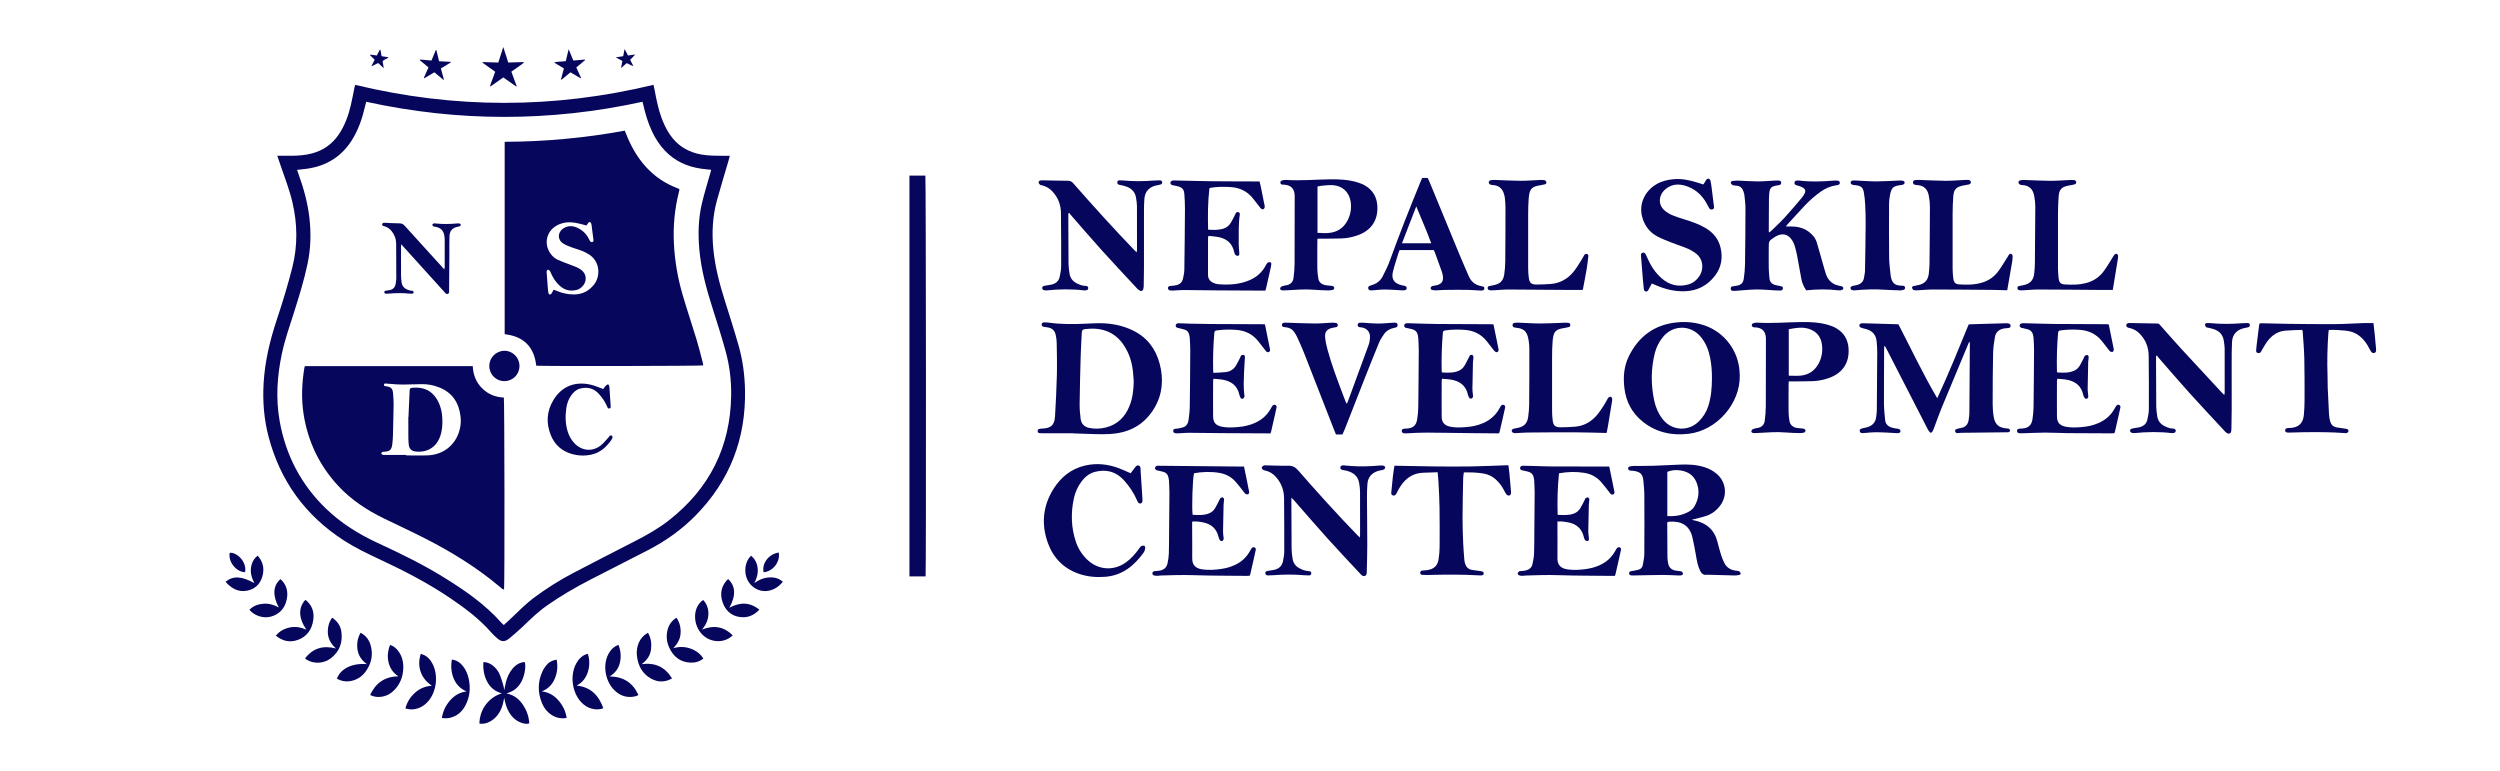
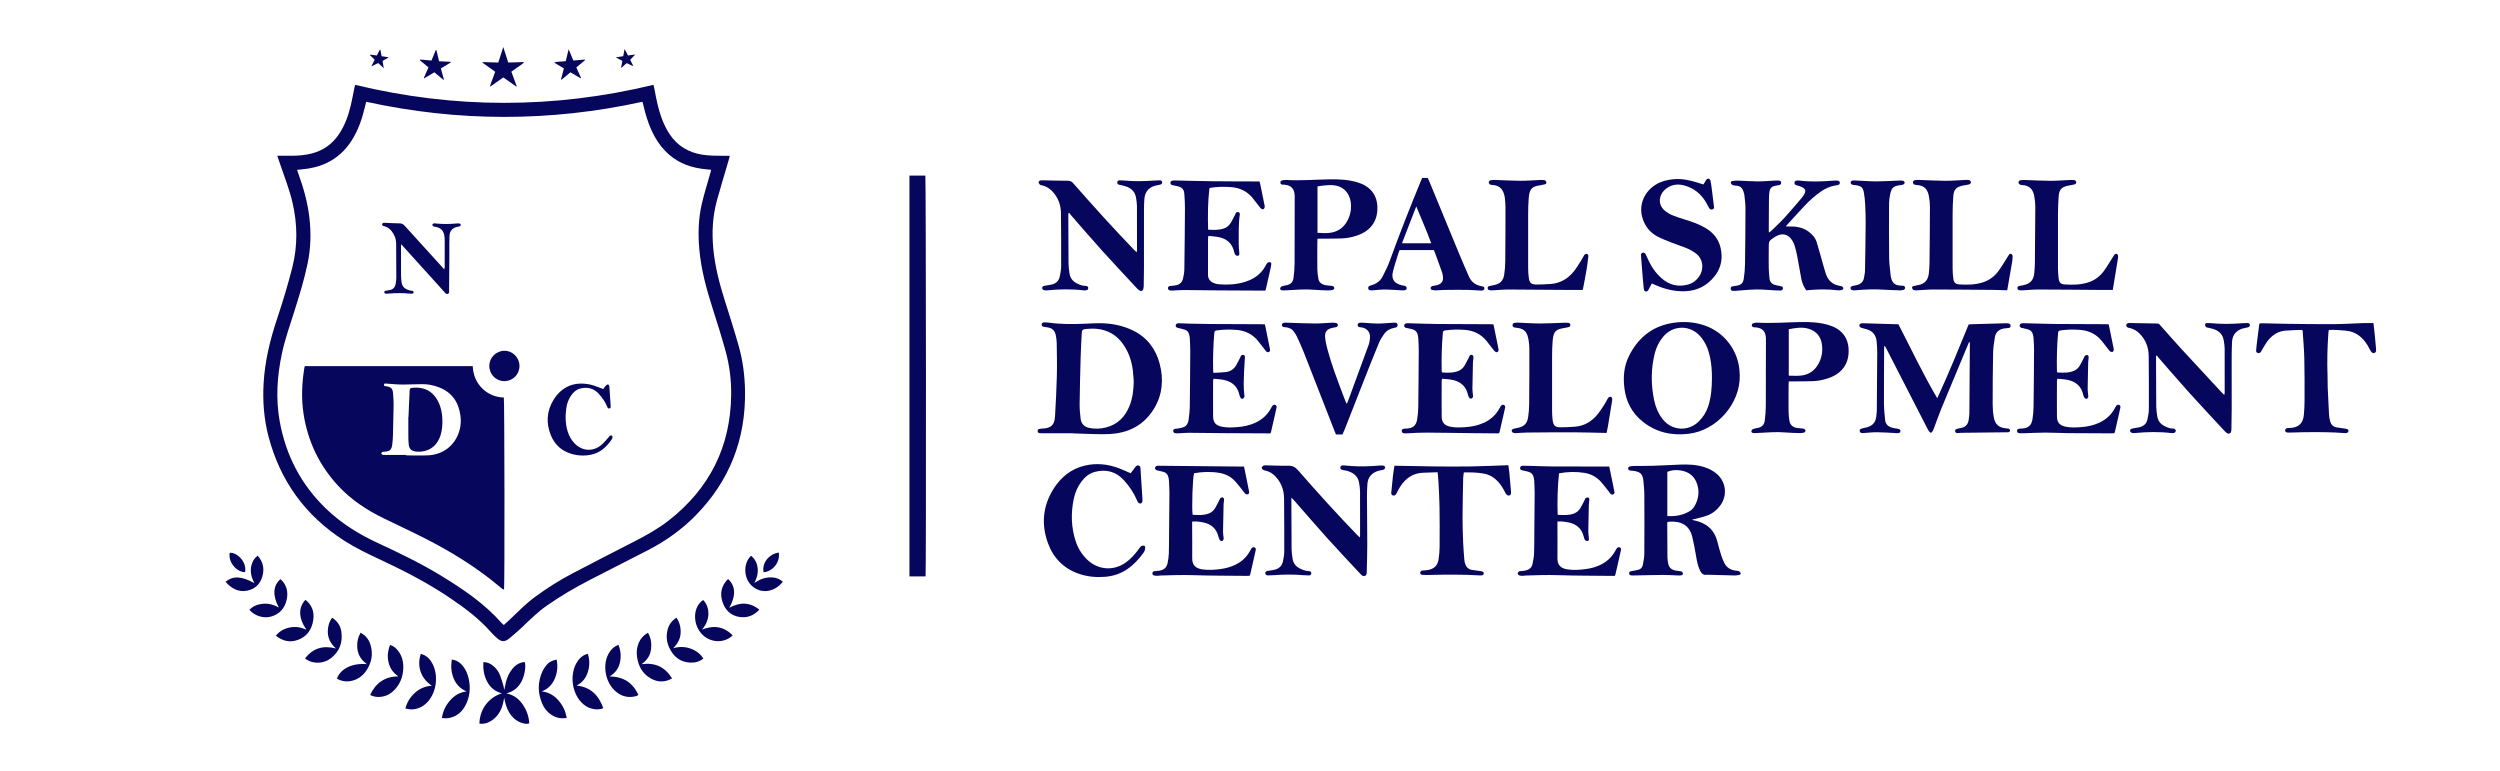
<svg xmlns="http://www.w3.org/2000/svg" id="Layer_1" data-name="Layer 1" viewBox="0 0 1722.48 531.12">
  <defs>
    <style>
      .cls-1 {
        fill: #06065d;
        stroke-width: 0px;
      }
    </style>
  </defs>
  <path class="cls-1" d="M191.04,107.32c3.39,0,6.41,0,9.42,0,4.87,0,9.69-.36,14.42-1.6,7.82-2.04,13.99-6.41,18.53-13.09,4.17-6.14,6.62-13.01,8.31-20.16.97-4.1,1.7-8.25,2.55-12.38.09-.46.26-.91.46-1.62,68.49,16.52,136.94,16.56,205.53-.03.31,1.47.6,2.68.83,3.9,1.19,6.36,2.45,12.7,4.68,18.79,1.48,4.04,3.29,7.91,5.71,11.49,5.34,7.92,12.85,12.38,22.2,13.92,4.95.82,9.95.75,14.94.81,1.31.01,2.63,0,4.21,0-.33,1.28-.54,2.22-.82,3.15-2.68,9.17-5.5,18.3-8.03,27.52-3.04,11.03-3.59,22.29-2.49,33.66,1.18,12.25,4.31,24.03,8,35.72,3.26,10.31,6.55,20.63,9.49,31.04,2.8,9.91,4.13,20.08,4.33,30.39.66,33.53-10.52,62.41-34.07,86.37-9.59,9.76-20.64,17.6-32.8,23.86-13.25,6.83-26.57,13.53-39.8,20.38-10.37,5.37-20.47,11.21-30.04,17.95-6.14,4.32-11.42,9.56-16.82,14.7-2.9,2.76-5.94,5.38-9.05,7.91-2.94,2.4-5.21,2.3-8.11-.19-1.49-1.28-2.94-2.64-4.23-4.12-8.23-9.41-18.14-16.79-28.42-23.74-15.25-10.3-31.56-18.71-48.21-26.47-8.48-3.96-16.91-7.99-24.79-13.08-26.6-17.17-43.95-41.06-51.96-71.67-3.14-11.99-4.09-24.21-3.38-36.59.87-15.28,4.44-29.98,9.27-44.43,3.89-11.66,7.46-23.43,10.49-35.36,3.81-15.04,3.6-30.05.07-45.09-2.01-8.58-5.24-16.76-8.06-25.07-.72-2.12-1.45-4.24-2.36-6.88ZM347.12,430.64c1.45-1.33,2.86-2.59,4.23-3.89,5.61-5.32,11.01-10.88,17.28-15.48,8.18-6.01,16.73-11.44,25.71-16.15,14.26-7.49,28.59-14.83,42.93-22.16,8.29-4.23,16.37-8.78,23.71-14.54,27.93-21.94,42.34-50.64,42.78-86.19.13-10.31-1.11-20.52-3.87-30.46-2.71-9.74-5.74-19.41-8.82-29.04-4.28-13.35-7.99-26.8-9.24-40.83-.94-10.58-.7-21.11,1.71-31.46,1.66-7.11,3.87-14.09,5.84-21.12.2-.72.38-1.44.6-2.32-2.48-.28-4.78-.47-7.06-.8-9.54-1.4-17.91-5.22-24.66-12.24-3.85-3.99-6.78-8.61-9.12-13.61-2.72-5.83-4.53-11.95-5.94-18.2-.15-.65-.36-1.29-.56-2.02-63.55,13.92-126.9,13.87-190.36,0-.31,1.29-.58,2.37-.83,3.44-1.93,8.26-4.65,16.22-9.26,23.41-4.32,6.73-9.98,11.97-17.25,15.38-5.34,2.51-11,3.82-16.87,4.3-1.09.09-2.17.24-3.37.38.38,1.14.65,2.01.96,2.86,3.56,9.81,6.32,19.81,7.52,30.21,1.22,10.57.93,21.07-1.25,31.48-2.36,11.3-5.78,22.31-9.26,33.3-3.01,9.51-6.36,18.92-8.44,28.71-3.3,15.49-4.34,31.04-1.52,46.71,4.23,23.49,14.77,43.67,32,60.25,10.4,10.01,22.5,17.51,35.55,23.55,15.07,6.98,30.01,14.2,44.19,22.88,15.04,9.2,29.56,19.09,41.34,32.45.36.41.82.74,1.36,1.22Z" />
  <path class="cls-1" d="M1356.75,235.74c-.14.24-.31.46-.41.71-6.23,14.91-12.49,29.81-18.65,44.76-1.9,4.61-3.51,9.34-5.28,14-.3.78-.64,1.57-1.11,2.26-.6.87-1.21.9-1.89.11-.54-.63-.97-1.38-1.35-2.12-9.48-18.44-18.94-36.9-28.41-55.34-.3-.58-.65-1.14-.98-1.71l-.4.13c-.04.6-.11,1.2-.12,1.8-.05,12.66-.16,25.32-.11,37.98.02,3.71.46,7.42.81,11.12.27,2.9,2.15,4.46,4.8,5.23.87.25,1.78.38,2.68.55.28.05.56.04.84.08,1.7.26,2.43.89,2.24,1.93-.17.94-1,1.29-2.58,1.2-4.49-.24-8.98-.58-13.47-.63-3.08-.03-6.17.35-9.25.55-.28.02-.56.09-.84.08-1.18-.03-1.88-.59-1.95-1.51-.08-1.1.66-1.46,1.53-1.69,1.22-.31,2.47-.57,3.68-.9,3.54-.99,5.66-3.27,6.14-6.96.2-1.53.43-3.07.45-4.61.13-13.36.23-26.72.29-40.08,0-2.46-.19-4.92-.41-7.37-.37-4.31-2.61-7.18-6.79-8.44-1.14-.35-2.32-.56-3.46-.92-.51-.16-1.07-.44-1.39-.84-.61-.76-.22-1.9.72-2.21.45-.15.96-.2,1.45-.19,7.8.21,15.6.45,23.4.68.35.01.7.04,1.08.06,8.78,16.91,16.85,34.16,26.75,50.93,3.95-8.57,7.6-16.96,11.15-25.39,3.53-8.42,6.97-16.88,10.5-25.46.45-.04.99-.11,1.54-.13,8.01-.24,16.02-.47,24.04-.68.69-.02,1.4.06,2.08.2.88.19,1.3.85,1.23,1.71-.08.9-.67,1.32-1.58,1.37-.98.06-1.96.14-2.93.3-3.41.58-5.72,2.52-6.3,5.93-.63,3.73-1.18,7.51-1.25,11.28-.24,11.67-.3,23.34-.3,35.02,0,3.01.25,6.05.78,9.01.9,4.98,3.6,7.2,8.67,7.61.42.03.85.04,1.26.13.75.17,1.35.62,1.24,1.44-.11.79-.76,1.14-1.55,1.14-.21,0-.42-.02-.63-.02-10.48.12-20.96.23-31.43.36-.84.01-1.68.16-2.52.21-.9.06-1.49-.39-1.68-1.26-.19-.86.33-1.34,1.07-1.56.94-.28,1.89-.56,2.86-.71,3.25-.49,4.93-2.48,5.4-5.6.24-1.59.46-3.21.48-4.82.14-15.82.23-31.64.33-47.47,0-.4-.03-.8-.05-1.2-.12-.02-.25-.04-.37-.06Z" />
  <path class="cls-1" d="M626.6,121.01h10.97c.44,1.6.59,273.19.15,276.12h-11.12V121.01Z" />
  <path class="cls-1" d="M739.55,298.52c-7.24,0-14.49,0-21.73,0-.56,0-1.13-.03-1.68-.11-.71-.09-1.15-.51-1.2-1.25-.06-.78.21-1.42,1.03-1.61.68-.16,1.38-.25,2.07-.27,6.02-.17,8.5-2.33,8.86-8.36.56-9.54,1.04-19.08,1.28-28.63.19-7.23-.01-14.47-.11-21.71-.02-1.68-.23-3.37-.52-5.02-.7-3.99-2.59-5.68-6.62-6.12-.69-.07-1.4-.16-2.07-.33-.88-.23-1.26-.89-1.13-1.76.12-.8.69-1.21,1.49-1.21,1.05,0,2.12-.02,3.16.13,8.53,1.21,17.09,1.15,25.66.75,2.95-.14,5.9-.3,8.85-.33,8.41-.08,16.53,1.43,24.09,5.2,9.51,4.75,15.37,12.61,18.03,22.74,2.8,10.67,1.99,21.15-3.79,30.74-5.88,9.75-14.59,15.54-25.98,17.19-6.66.97-13.32.58-19.99.38-3.23-.1-6.46-.22-9.69-.33,0-.04,0-.08,0-.12ZM781.14,262.93c-.21-2.66-.32-5.33-.66-7.97-.77-6.07-2.65-11.77-6.04-16.92-6.34-9.61-15.55-12.57-26.51-11.35-2.01.22-2.5.82-2.61,2.86-.28,5.33-.59,10.66-.74,16-.31,10.89-.59,21.77-.72,32.66-.04,3.5.25,7.02.71,10.49.44,3.31,2.54,5.42,5.86,6.12,3.85.81,7.7.66,11.49-.29,8.17-2.04,13.37-7.41,16.39-15.05,2.09-5.3,2.71-10.88,2.82-16.55Z" />
  <path class="cls-1" d="M1165.74,358.05c.25.11.54.26.86.36.27.08.55.09.83.15,8.25,1.72,13.75,6.4,15.87,14.74.76,2.99,1.55,5.99,2.48,8.93.61,1.93,1.37,3.84,2.28,5.66,1.61,3.2,4.36,4.86,7.88,5.28.76.09,1.58.1,2.26.41.48.21.97.81,1.09,1.32.18.74-.5,1.14-1.14,1.26-.96.18-1.94.35-2.91.33-5.91-.13-11.81-.31-17.72-.47-.49-.01-1-.11-1.47-.03-2.58.47-3.84-.99-4.83-3.07-1.52-3.23-2.1-6.68-2.7-10.14-.73-4.22-1.49-8.44-2.48-12.6-2.03-8.54-7.96-11.32-16.14-10.72-.34.02-.66.18-.99.27-.08.26-.19.45-.19.65.03,7.88.04,15.75.13,23.63.02,1.46.27,2.94.55,4.38.55,2.73,2.36,4.23,5.03,4.73.96.18,1.95.24,2.92.4.55.09,1.18.14,1.58.46.37.29.65.93.63,1.39-.02.36-.53.88-.91.98-.73.19-1.53.17-2.3.15-3.44-.11-6.89-.38-10.33-.37-6.47.03-12.93.22-19.4.34-.91.02-1.83.06-2.74-.03-.85-.08-1.46-.53-1.43-1.5.03-.97.66-1.28,1.51-1.43,1.65-.28,3.32-.53,4.93-.97,1.62-.44,2.69-1.6,2.98-3.25.45-2.55,1.04-5.13,1.05-7.7.1-13.72.09-27.43.01-41.15-.02-3.08-.41-6.17-.66-9.25-.41-5.03-2.68-6.27-7.24-6.82-.63-.08-1.27-.04-1.89-.14-.77-.12-1.32-.6-1.37-1.39-.06-.81.47-1.32,1.23-1.48.82-.17,1.66-.3,2.49-.31,4.5-.06,9.01,0,13.51-.14,6.25-.2,12.5-.57,18.76-.81,5.57-.21,11.11.03,16.49,1.74,3.19,1.01,6.11,2.51,8.65,4.71,6.34,5.48,7.42,14.75,2.48,21.53-2.51,3.45-5.76,6.02-9.8,7.36-3.18,1.06-6.49,1.75-9.86,2.63ZM1148.78,355.54c5.45.39,10.41-.52,15-3.11,1.61-.91,2.94-2.19,3.84-3.82,2.85-5.13,3.48-10.53,1.35-16.01-2.27-5.85-7.06-8.28-13.04-8.67-2.45-.16-4.86.21-7.16,1.17v30.44Z" />
  <path class="cls-1" d="M1198.67,259.01c.31,18.78-15.47,37.48-35.11,39.85-11.66,1.4-22.38-.88-31.72-8.34-7.42-5.93-11.49-13.7-12.64-23.04-.94-7.61-.35-15.11,3.07-22.04,6.83-13.85,17.84-21.91,33.43-23.35,6.4-.59,12.64.06,18.71,2.12,13.68,4.66,23.32,17.42,24.13,31.86.05.98.1,1.97.14,2.95ZM1179.51,260.69c.04-4.86-.32-9.68-1.29-14.45-1.06-5.16-2.93-9.94-6.33-14.06-7.07-8.57-19.28-8.46-26.17.06-2.65,3.28-4.52,6.95-5.55,11.01-2.72,10.74-2.74,21.53-.52,32.35.99,4.8,2.84,9.24,5.87,13.15,6.34,8.16,17.69,8.71,24.85,1.69,3.07-3.01,5.29-6.53,6.61-10.62,2.01-6.22,2.49-12.64,2.53-19.13Z" />
  <path class="cls-1" d="M1244.46,200.02c-1.7-2.46-2.81-5.04-3.34-7.82-1.02-5.38-1.9-10.79-2.94-16.16-.45-2.34-1.06-4.66-1.74-6.94-.36-1.2-.93-2.36-1.6-3.43-2.72-4.35-6.78-5.36-11.22-2.85-.31.17-.6.36-.9.55-4.02,2.6-4.06,2.67-4.07,7.41-.01,4.64-.08,9.28,0,13.92.04,2.38.29,4.76.51,7.14.22,2.37,1.6,3.85,3.85,4.49,1.28.36,2.61.56,3.91.84.87.19,1.69.46,1.52,1.61-.15,1.03-.9,1.39-1.82,1.4-1.19.01-2.39-.05-3.58-.11-4.35-.22-8.7-.68-13.05-.62-4.77.07-9.53.62-14.29.94-.69.05-1.41.08-2.08-.03-.8-.13-1.15-.74-1.18-1.53-.03-.82.34-1.36,1.15-1.51.9-.17,1.8-.3,2.7-.44,3.11-.46,4.64-1.63,5.13-4.71.52-3.32.83-6.7.88-10.06.19-12.93.29-25.87.31-38.8,0-2.94-.43-5.88-.73-8.81-.09-.9-.41-1.78-.69-2.64-.77-2.37-2.3-3.8-4.89-3.94-.84-.05-1.71-.11-2.49-.39-.5-.18-1.04-.72-1.21-1.21-.25-.73.17-1.49.95-1.61,1.37-.2,2.78-.31,4.17-.26,4.42.15,8.85.53,13.27.54,3.79.01,7.58-.37,11.37-.55,1.12-.05,2.25-.11,3.37-.02.8.07,1.48.45,1.49,1.46,0,.93-.51,1.45-1.34,1.64-.89.21-1.81.28-2.7.47-2.61.56-3.75,1.73-4.08,4.41-.2,1.6-.29,3.22-.31,4.83-.07,7.24-.09,14.48-.12,21.73,0,.33.06.66.12,1.25.62-.43,1.11-.67,1.47-1.03,3.16-3.1,6.43-6.11,9.42-9.36,3.94-4.3,7.69-8.78,11.47-13.23.86-1.01,1.64-2.12,2.24-3.3.83-1.62.4-3.05-1.16-4-.88-.54-1.92-.85-2.9-1.22-.52-.2-1.09-.27-1.62-.44-.91-.28-1.46-.86-1.33-1.87.13-1.06.96-1.31,1.83-1.39.49-.05.99-.03,1.47.03,7.79.98,15.58.68,23.37.07.98-.08,1.97-.14,2.94-.03.85.1,1.68.47,1.65,1.57-.02.95-.71,1.31-1.5,1.51-.41.1-.83.12-1.25.18-3.75.59-7.14,2.05-10.24,4.22-4.17,2.92-7.94,6.29-11.42,9.98-4.05,4.3-7.99,8.7-11.97,13.06-.22.24-.39.53-.77,1.05.94,0,1.61,0,2.27,0,4.8-.08,9.39.64,13.38,3.61,2.55,1.9,4.61,4.2,5.55,7.25,1.49,4.83,2.79,9.71,4.19,14.57.72,2.5,1.37,5.02,2.2,7.48,1,2.97,2.88,5.33,5.66,6.82,1.09.58,2.37.82,3.57,1.18.6.18,1.29.14,1.83.42.42.22.93.77.94,1.18,0,.42-.47,1.09-.88,1.23-.77.27-1.66.4-2.47.3-7.36-.89-14.72-.81-22.26-.01Z" />
  <path class="cls-1" d="M1485.5,245.33c0,1.74,0,3.49,0,5.23.03,9.85.03,19.69.14,29.54.02,2.24.36,4.48.69,6.7.46,3.06,2.13,5.29,4.9,6.71,1.89.97,3.82,1.78,6,1.79.34,0,.78,0,1.01.19.39.33.92.82.9,1.22-.03.52-.44,1.25-.88,1.44-.67.29-1.52.32-2.26.23-8.42-1-16.84-.81-25.26,0-.74.07-1.59.02-2.25-.28-.46-.21-.89-.92-.93-1.44-.03-.39.51-1.04.93-1.2.91-.33,1.91-.43,2.87-.61.97-.18,1.95-.28,2.9-.53,2.73-.73,4.66-2.4,5.26-5.2.52-2.39,1.03-4.84,1.04-7.27.06-12.24,0-24.47-.12-36.71-.06-5.85-2.07-11-6.2-15.24-1.86-1.91-4.09-3.18-6.68-3.84-.27-.07-.56-.09-.83-.17-.92-.26-1.77-.62-1.74-1.79.03-.95.78-1.56,2.14-1.54,6.47.1,12.94.25,19.4.35,1.01.02,1.46.72,2.01,1.34,4.77,5.36,9.47,10.78,14.32,16.06,9.27,10.1,18.63,20.13,27.96,30.18.47.51.99.97,1.7,1.66.13-.72.27-1.15.28-1.59.01-10.13.04-20.25-.02-30.38-.01-1.88-.35-3.77-.64-5.64-.55-3.58-2.66-6-5.91-7.39-1.4-.6-2.95-.87-4.43-1.27-.6-.17-1.34-.14-1.79-.49-.41-.32-.68-1.02-.73-1.57-.06-.71.47-1.19,1.19-1.21,1.05-.03,2.11-.01,3.16.09,6.95.65,13.9.55,20.85.03,1.33-.1,2.67-.16,4-.16.83,0,1.54.31,1.66,1.27.12.94-.45,1.44-1.26,1.68-.53.16-1.09.27-1.64.36-5.33.85-9.09,3.92-9.39,9.69-.26,4.98-.23,9.97-.24,14.96-.02,10.61.04,21.23.02,31.84,0,4.08-.11,8.16-.18,12.23-.01.84.02,1.71-.16,2.52-.35,1.63-1.63,2.14-3.01,1.24-.58-.38-1.09-.89-1.56-1.41-8.03-8.66-16.14-17.26-24.05-26.03-7.35-8.15-14.48-16.48-21.7-24.75-.32-.36-.55-.79-.82-1.19-.22.11-.44.23-.66.34Z" />
  <path class="cls-1" d="M736.07,147c0,1.75,0,3.5,0,5.25.03,9.85.03,19.69.14,29.54.02,2.24.36,4.48.7,6.7.46,3.06,2.15,5.28,4.92,6.69,1.83.93,3.69,1.73,5.79,1.77.35,0,.71.04,1.04.12.68.17,1.11.59,1.12,1.33,0,.8-.34,1.39-1.15,1.54-.61.12-1.26.2-1.88.12-8.49-1.01-16.98-.85-25.47,0-.62.06-1.27,0-1.88-.11-.75-.15-1.25-.63-1.33-1.44-.08-.88.49-1.31,1.2-1.5.88-.24,1.79-.33,2.69-.49.9-.16,1.81-.26,2.69-.48,2.92-.73,4.9-2.51,5.51-5.48.48-2.33.96-4.71.97-7.07.05-12.24,0-24.47-.13-36.71-.06-5.77-2.04-10.86-6.07-15.08-1.9-1.98-4.17-3.31-6.83-3.98-.54-.14-1.18-.17-1.58-.5-.44-.35-.86-.95-.91-1.48-.07-.76.52-1.28,1.29-1.43.41-.08.84-.09,1.26-.09,5.91.12,11.81.3,17.72.32,1.58,0,2.57.56,3.57,1.7,13.69,15.59,27.58,31.01,41.98,45.95.48.49.98.96,1.7,1.65.12-.74.26-1.19.26-1.63.01-10.13.04-20.25-.03-30.38-.01-1.88-.35-3.77-.64-5.64-.56-3.58-2.69-5.98-5.93-7.38-1.34-.58-2.81-.85-4.23-1.23-.54-.15-1.11-.17-1.64-.33-.88-.26-1.21-.91-1.09-1.79.11-.85.68-1.22,1.46-1.22.98,0,1.97.03,2.95.12,6.95.65,13.9.56,20.85.03,1.33-.1,2.67-.16,4-.15.83,0,1.53.33,1.63,1.3.1.95-.48,1.42-1.29,1.66-.54.16-1.09.27-1.64.35-5.55.82-8.91,3.98-9.32,9.51-.37,5.03-.26,10.11-.27,15.17-.03,10.75,0,21.51-.01,32.26,0,4.01-.08,8.02-.16,12.02-.02.9-.05,1.84-.31,2.7-.38,1.24-1.37,1.62-2.49.99-.72-.4-1.37-.99-1.93-1.6-8.04-8.66-16.14-17.26-24.06-26.03-7.35-8.15-14.48-16.49-21.7-24.74-.31-.36-.57-.76-.85-1.14-.2.11-.4.22-.6.32Z" />
  <path class="cls-1" d="M936.95,370.4c.06-.96.13-1.49.13-2.02,0-9.85.04-19.69-.02-29.54-.01-2.03-.3-4.06-.63-6.07-.8-4.88-4.15-7.26-8.62-8.45-.81-.22-1.66-.28-2.49-.43-1.39-.26-1.93-.81-1.84-1.85.09-.97.8-1.49,2.2-1.41,1.68.09,3.36.31,5.04.43,6.61.51,13.21.25,19.81-.31.96-.08,1.97-.06,2.9.14.4.09.9.75.93,1.18.03.44-.36,1.05-.74,1.34-.42.31-1.04.37-1.58.5-.89.21-1.81.29-2.68.58-4.19,1.39-6.81,4.2-7.2,8.68-.27,3.07-.35,6.17-.34,9.26.04,10.9.22,21.8.22,32.7,0,6.19-.21,12.37-.35,18.56-.03,1.19.09,2.55-1.28,3.09-1.35.53-2.26-.45-3.08-1.33-7.57-8.13-15.23-16.19-22.67-24.45-7.96-8.83-15.7-17.85-23.54-26.79-.3-.34-.65-.63-1.37-1.32,0,2.28,0,4.08,0,5.88.03,9.85.03,19.7.14,29.54.03,2.31.36,4.63.74,6.91.47,2.79,2.05,4.88,4.55,6.25,2.06,1.13,4.21,1.9,6.59,2.03,1.36.07,1.9.79,1.63,1.85-.21.82-.82,1.12-1.58,1.11-1.26-.02-2.53-.05-3.79-.16-6.81-.6-13.62-.51-20.44-.01-1.33.1-2.67.15-4,.17-.94.01-1.66-.42-1.81-1.41-.17-1.11.65-1.5,1.5-1.68,1.23-.26,2.49-.42,3.74-.6,3.84-.55,6.34-2.58,7.02-6.49.36-2.07.79-4.17.79-6.25.03-12.24-.01-24.48-.13-36.72-.05-5.69-1.95-10.75-5.87-14.96-1.96-2.11-4.31-3.58-7.18-4.17-.48-.1-1.04-.17-1.39-.46-.44-.37-.96-.96-.94-1.45.01-.48.55-1.09,1.02-1.39.43-.27,1.08-.28,1.63-.27,5.13.09,10.27.39,15.39.25,3-.08,4.99.85,6.99,3.15,13.27,15.22,26.81,30.19,40.85,44.71.47.48.97.92,1.75,1.66Z" />
  <path class="cls-1" d="M1232.44,262.76c-.05.91-.11,1.59-.11,2.28-.02,6.26-.08,12.52-.01,18.78.02,2.03.26,4.07.58,6.07.45,2.83,2.27,4.44,5.05,4.94,1.03.19,2.09.21,3.13.33.69.08,1.45.07,2.05.35.41.19.86.82.86,1.25,0,.43-.46,1.12-.84,1.23-1,.28-2.07.44-3.1.41-3.3-.08-6.61-.16-9.9-.44-6.41-.56-12.79.06-19.17.36-.98.05-1.97.12-2.94.04-.74-.06-1.46-.51-1.35-1.32.07-.51.57-1.17,1.04-1.37.96-.4,2.01-.61,3.05-.77,2.94-.46,4.77-2.15,5.12-5.07.4-3.27.71-6.57.73-9.86.09-15.47.06-30.94.08-46.41,0-.35-.01-.7-.04-1.05-.32-4.25-2.54-6.52-6.78-6.92-.63-.06-1.31.06-1.88-.15-.44-.16-1.04-.68-1.05-1.06-.03-.52.31-1.38.71-1.53.95-.37,2.05-.62,3.06-.55,10.06.62,20.1-.26,30.15-.42,6.34-.1,12.67.2,18.8,2,1.87.55,3.76,1.26,5.44,2.24,5.16,3,8.02,7.6,8.5,13.54.83,10.29-4.13,17.64-13.94,20.94-3.35,1.13-6.8,1.85-10.32,2-4.63.2-9.27.13-13.9.18-.91,0-1.82,0-3.01,0ZM1232.46,258.84c2.94,0,5.62.22,8.26-.05,5.48-.55,9.59-3.34,12.24-8.21,2.19-4.02,2.91-8.34,2.39-12.84-.66-5.75-3.81-9.6-9.35-11.25-4.51-1.35-9.02-.52-13.55.35v32.01Z" />
  <path class="cls-1" d="M907.75,164.42c-.05.92-.11,1.61-.11,2.29-.02,6.26-.09,12.52,0,18.78.03,2.16.33,4.34.7,6.48.43,2.5,2.15,3.88,4.53,4.44,1.08.25,2.22.27,3.34.41.76.09,1.58.09,2.26.37.41.17.85.82.85,1.26,0,.43-.47,1.13-.85,1.23-1.07.28-2.21.44-3.32.41-3.16-.07-6.33-.15-9.48-.43-6.55-.57-13.07.03-19.59.37-.91.05-1.83.1-2.73.01-.74-.07-1.46-.51-1.34-1.33.07-.51.58-1.16,1.05-1.36.96-.4,2.01-.61,3.05-.77,2.95-.46,4.76-2.16,5.12-5.07.4-3.27.71-6.57.73-9.86.09-15.47.06-30.94.08-46.41,0-.35-.01-.7-.04-1.05-.33-4.25-2.55-6.51-6.79-6.91-.56-.05-1.13-.02-1.69-.08-.69-.07-1.21-.38-1.31-1.14-.1-.8.19-1.46.96-1.66.94-.25,1.94-.48,2.89-.42,10.06.63,20.1-.26,30.15-.42,6.34-.1,12.67.2,18.8,2,1.87.55,3.76,1.26,5.44,2.24,5.16,3.01,8.02,7.61,8.49,13.55.82,10.29-4.14,17.63-13.95,20.93-3.35,1.13-6.8,1.84-10.32,1.99-4.63.2-9.27.13-13.9.17-.91,0-1.82,0-3,0ZM907.73,160.42c3.37.21,6.49.42,9.64-.17,4.72-.89,8.22-3.43,10.63-7.55,2.43-4.16,3.26-8.68,2.65-13.4-.89-6.79-5.63-11.3-12.3-11.73-2.16-.14-4.35.09-6.51.26-1.37.11-2.72.41-4.1.64v31.94Z" />
  <path class="cls-1" d="M1073.07,359.29c0,1.27,0,2.31,0,3.35,0,7.38.07,14.77,0,22.15-.05,5.33,3.32,6.96,6.89,7.5,4.29.65,8.56.34,12.82-.24,3.29-.45,6.47-1.29,9.5-2.69,4.62-2.13,8.22-5.35,10.64-9.85.33-.62.68-1.23,1.1-1.79.53-.7,1.28-.88,2.07-.54.78.34.87,1.07.73,1.8-.33,1.65-.72,3.29-1.09,4.94-.85,3.77-1.71,7.54-2.57,11.3-.11.47-.29.92-.49,1.56-.79,0-1.55,0-2.31,0-12.17-.14-24.34-.1-36.5-.49-7.54-.24-15.04-.05-22.56.23-.77.03-1.54.23-2.3.21-.83-.02-1.72-.05-2.46-.37-.44-.19-.88-.98-.84-1.46.04-.47.64-.97,1.11-1.29.3-.2.82-.09,1.24-.14,1.04-.13,2.11-.17,3.13-.42,2.35-.57,4.15-1.92,4.68-4.36.54-2.46,1-4.97,1.1-7.48.2-5.27.14-10.55.19-15.82.08-8.58.19-17.16.22-25.73,0-2.81-.18-5.62-.31-8.43-.03-.7-.2-1.39-.32-2.08-.39-2.25-1.73-3.64-3.91-4.2-1.43-.36-2.88-.62-4.31-.97-.75-.19-1.22-.68-1.18-1.52.04-.92.57-1.4,1.44-1.53.35-.05.7-.05,1.05-.04,2.25.04,4.5.09,6.75.15,4.08.11,8.15.3,12.23.32,12.59.06,25.19.06,37.78.09.69,0,1.38,0,2.18,0,.77,3.75,1.51,7.32,2.24,10.88.42,2.06.84,4.13,1.24,6.2.15.78.24,1.6-.61,2.05-.89.47-1.64.07-2.23-.63-.41-.48-.75-1.02-1.14-1.51-1.66-2.09-3.27-4.23-5.02-6.24-3.07-3.52-6.91-5.65-11.56-6.4-5.82-.94-11.6-.78-17.54.29-1,9.51-1.24,18.95-.94,28.6,3.91.18,7.68.49,11.32-.91,1.99-.76,3.45-2.19,4.51-3.98,1-1.69,1.83-3.48,2.74-5.22.26-.5.39-1.16.8-1.45.44-.31,1.19-.48,1.69-.34.36.1.78.83.77,1.27-.01,1.26-.32,2.51-.35,3.77-.16,6.04-.29,12.09-.37,18.13-.02,1.33.21,2.66.33,3.99.04.49.12.98.11,1.47,0,.71-.35,1.33-1.07,1.33-.55,0-1.29-.24-1.6-.64-.45-.58-.68-1.38-.85-2.12-1.32-5.59-4.85-8.89-10.43-10.03-1.51-.31-3.05-.5-4.59-.66-.9-.09-1.81-.02-3.11-.02Z" />
  <path class="cls-1" d="M821.39,359.35c0,1.75,0,3.35,0,4.95.02,6.82.1,13.64.04,20.46-.05,5.33,3.3,6.98,6.87,7.52,4.36.66,8.69.34,13.02-.27,3.58-.5,7.02-1.46,10.25-3.1,4.2-2.13,7.47-5.22,9.7-9.38.3-.56.6-1.11.96-1.63.54-.78,1.31-1.11,2.2-.72.88.38.89,1.19.72,1.99-.48,2.2-.98,4.39-1.47,6.58-.73,3.22-1.45,6.44-2.19,9.66-.09.4-.26.79-.42,1.26-.58.04-1.13.12-1.67.11-12.45-.13-24.9-.09-37.35-.49-7.54-.24-15.04-.02-22.56.24-.7.02-1.4.21-2.09.21-.76,0-1.54-.08-2.28-.25-.77-.18-1.16-.75-1.12-1.57.05-.84.57-1.25,1.34-1.37.34-.06.7-.03,1.05-.07.91-.1,1.82-.17,2.71-.33,2.86-.51,4.73-2.19,5.33-5.02.47-2.26.82-4.58.9-6.88.17-5.27.13-10.55.18-15.82.08-8.58.19-17.16.22-25.73,0-2.81-.17-5.62-.31-8.43-.04-.77-.21-1.53-.36-2.28-.41-2.06-1.62-3.39-3.65-3.94-1.15-.31-2.32-.54-3.48-.82-.48-.11-1.04-.13-1.39-.41-.39-.31-.83-.9-.78-1.31.07-.52.5-1.21.96-1.42.59-.27,1.37-.19,2.07-.18,18.57.17,37.14.36,55.71.54.83,0,1.66,0,2.62,0,.52,2.49,1,4.82,1.48,7.14.63,3.1,1.24,6.2,1.86,9.3.08.41.27.85.2,1.24-.1.51-.3,1.23-.66,1.39-.48.2-1.27.12-1.73-.16-.57-.35-.95-1.01-1.39-1.55-1.85-2.3-3.61-4.68-5.56-6.89-2.99-3.39-6.78-5.37-11.26-6.11-5.82-.96-11.6-.78-17.33.24-1.05,2.74-1.69,24.52-1.01,28.64,3.8.19,7.63.5,11.33-.98,1.9-.76,3.31-2.15,4.32-3.88,1.03-1.75,1.88-3.61,2.82-5.41.26-.49.45-1.1.87-1.4.39-.28,1.11-.41,1.52-.23.39.17.8.82.8,1.26,0,1.19-.31,2.37-.34,3.56-.16,6.25-.29,12.51-.38,18.77-.02,1.26.23,2.52.35,3.77.04.49.2,1.03.04,1.45-.17.46-.59,1.02-1.01,1.14-.43.12-1.21-.09-1.46-.43-.48-.66-.8-1.48-.99-2.28-1.32-5.59-4.83-8.89-10.41-10.05-2.41-.5-4.83-.88-7.77-.61Z" />
  <path class="cls-1" d="M871.88,200.23c-.82,0-1.45,0-2.08,0-10.06-.05-20.12-.07-30.19-.15-8.09-.06-16.17-.21-24.26-.25-2.32-.01-4.63.25-6.95.35-.7.03-1.41.04-2.1-.05-.93-.12-1.6-.66-1.59-1.65,0-.93.7-1.33,1.52-1.48.48-.09.98-.03,1.47-.09.97-.13,1.96-.22,2.91-.45,2.31-.57,3.89-2.06,4.43-4.35.5-2.11.93-4.29.96-6.44.21-13.71.34-27.43.42-41.14.02-3.58-.12-7.17-.41-10.74-.28-3.44-1.44-4.62-4.81-5.52-1.08-.29-2.2-.47-3.3-.68-.86-.16-1.42-.62-1.51-1.51-.08-.79.59-1.51,1.58-1.68.48-.09.98-.07,1.47-.06,8.65.18,17.3.43,25.95.53,10.2.12,20.4.11,30.61.15.56,0,1.11,0,1.82,0,.27,1.1.55,2.09.75,3.1.87,4.27,1.72,8.54,2.58,12.81.11.55.34,1.13.25,1.65-.09.55-.38,1.23-.81,1.51-.34.22-1.12.09-1.51-.18-.56-.38-.97-1-1.4-1.55-1.52-1.93-3-3.9-4.54-5.82-3.84-4.77-8.93-7.18-14.96-7.63-4.64-.35-9.28-.29-13.89.44-.27.04-.53.17-1.01.32-1.12,9.43-1.15,18.93-.91,28.57,3.77.22,7.33.36,10.8-.8,2.25-.75,3.88-2.28,5.04-4.27.99-1.7,1.84-3.48,2.74-5.23.16-.31.25-.66.41-.96.44-.81,1.15-1.01,1.97-.76.83.26.97.92.86,1.69-.96,6.71-.7,13.47-.73,20.21,0,1.89.24,3.78.37,5.67.02.35.06.7.06,1.05.02.84-.47,1.42-1.23,1.44-.53,0-1.19-.34-1.55-.75-.39-.45-.59-1.12-.72-1.73-1.34-6.31-5.43-9.61-11.61-10.59-2-.32-4.03-.46-6.12-.69-.15.51-.33.83-.34,1.14-.02,8.57-.03,17.15-.01,25.72,0,2.9,1.6,4.72,4.19,5.72.91.35,1.89.64,2.85.72,7.3.6,14.48.2,21.34-2.67,5.05-2.11,8.93-5.53,11.48-10.41.32-.62.66-1.3,1.19-1.71.42-.33,1.15-.46,1.7-.39.76.09.9.8.84,1.48-.06.63-.14,1.26-.28,1.87-1.06,4.73-2.13,9.46-3.21,14.18-.14.61-.32,1.21-.54,2.02Z" />
  <path class="cls-1" d="M836.02,256.9c3.02-.18,5.83-.24,8.6-.56,3.12-.36,5.54-2,7.12-4.72.99-1.7,1.83-3.48,2.72-5.23.16-.31.26-.66.42-.97.42-.8,1.1-1.06,1.95-.85.88.22.94.92.9,1.67-.21,3.44-.46,6.87-.6,10.31-.2,5.2-.46,10.4.21,15.59.05.42.19.89.05,1.25-.19.47-.53.96-.94,1.23-.63.41-1.28.1-1.64-.48-.37-.58-.69-1.25-.83-1.92-1.42-6.75-5.96-9.88-12.43-10.76-1.79-.24-3.6-.33-5.47-.5-.12.57-.25.9-.26,1.23-.02,8.23-.08,16.46,0,24.69.04,4.25,1.84,6.25,6.02,7.12,3.56.74,7.15.53,10.72.27,4.08-.3,8.06-1.13,11.85-2.78,4.95-2.15,8.77-5.52,11.32-10.3.3-.56.61-1.12,1-1.6.53-.65,1.21-.96,2.05-.54.78.39.87,1.08.73,1.8-.33,1.65-.72,3.29-1.09,4.94-.85,3.77-1.71,7.54-2.57,11.3-.11.47-.29.92-.47,1.5-.75,0-1.45,0-2.14,0-9.99-.05-19.98-.07-29.97-.15-8.09-.06-16.17-.21-24.26-.25-2.39-.01-4.77.27-7.16.37-.77.03-1.56,0-2.3-.14-.74-.15-1.21-.68-1.22-1.51-.02-.86.49-1.31,1.24-1.46.61-.13,1.27-.05,1.88-.18,1.43-.3,2.93-.5,4.25-1.07,1.96-.85,2.92-2.68,3.19-4.69.42-3.13.8-6.28.85-9.43.19-12.87.27-25.74.33-38.61.01-2.81-.17-5.62-.32-8.43-.05-.9-.24-1.81-.48-2.69-.43-1.59-1.41-2.77-3.03-3.24-1.48-.43-2.99-.75-4.49-1.12-1.31-.32-1.78-.78-1.71-1.73.06-.92.68-1.54,1.93-1.53,2.6.01,5.2.2,7.8.26,4.78.11,9.56.22,14.35.25,11.82.07,23.64.1,35.46.15.62,0,1.23.07,1.96.12.89,4.42,1.77,8.75,2.65,13.08.26,1.31.54,2.61.79,3.92.15.8.14,1.56-.73,2-.87.44-1.5-.03-2.04-.61-.43-.46-.77-1-1.16-1.5-1.38-1.78-2.75-3.56-4.15-5.32-3.87-4.84-8.97-7.34-15.1-7.8-4.5-.34-8.99-.28-13.48.36-1.06.15-1.57.53-1.67,1.7-.74,8.7-1,17.41-.8,26.13,0,.34.09.67.19,1.42Z" />
  <path class="cls-1" d="M1452.9,223.48c1.16,5.71,2.29,11.22,3.4,16.73.06.27.17.59.08.83-.17.49-.35,1.21-.72,1.36-.48.19-1.25.1-1.7-.19-.56-.36-.95-1.02-1.38-1.57-1.48-1.88-2.92-3.79-4.41-5.65-3.88-4.84-9.02-7.28-15.14-7.72-4.43-.32-8.85-.27-13.26.36-1.01.14-1.65.39-1.76,1.62-.75,8.84-1.02,17.69-.79,26.55,0,.2.09.4.2.82,4.02.22,8.07.47,11.9-1.32,1.71-.8,2.95-2.17,3.87-3.79.97-1.71,1.81-3.49,2.71-5.24.22-.43.35-1.03.71-1.25.48-.3,1.2-.5,1.71-.36.36.1.77.83.77,1.27,0,1.19-.31,2.37-.34,3.56-.16,6.19-.3,12.37-.37,18.56-.02,1.47.28,2.94.39,4.41.04.48.07,1.01-.09,1.45-.37.99-1.73,1.17-2.41.28-.41-.54-.73-1.23-.87-1.89-1.37-6.64-5.75-9.87-12.15-10.81-1.87-.27-3.76-.37-5.72-.55-.14.58-.31.97-.31,1.36-.02,8.23-.08,16.46,0,24.69.04,4.08,1.89,6.13,5.93,6.98,3.76.79,7.58.57,11.35.25,3.93-.33,7.78-1.17,11.42-2.78,4.86-2.15,8.64-5.47,11.16-10.18.33-.62.68-1.24,1.13-1.77.48-.57,1.12-.83,1.89-.49.8.35.95,1.02.82,1.75-.19,1.11-.45,2.2-.7,3.3-1.01,4.45-2.02,8.91-3.04,13.36-.08.33-.23.65-.38,1.07-.64.03-1.26.09-1.87.09-10.13-.04-20.26-.05-30.4-.15-5.13-.05-10.27-.38-15.4-.37-5.2.02-10.4.32-15.6.47-.84.03-1.7.04-2.52-.1-.84-.15-1.34-.73-1.31-1.65.03-.87.63-1.24,1.35-1.38.68-.13,1.4-.1,2.1-.14,4.16-.25,6.43-2.02,7.15-6.1.52-2.96.76-6,.8-9.01.18-13.01.26-26.02.33-39.03.01-2.67-.17-5.34-.32-8.01-.05-.83-.23-1.67-.41-2.49-.42-1.88-1.58-3.12-3.41-3.67-1.21-.36-2.45-.61-3.68-.9-.41-.1-.94-.04-1.21-.28-.43-.38-.94-.95-.94-1.44,0-.48.51-1.16.98-1.39.59-.28,1.36-.27,2.05-.25,7.1.16,14.2.44,21.3.52,11.68.12,23.36.11,35.04.16.62,0,1.24.06,2.04.1Z" />
  <path class="cls-1" d="M1028.99,223.49c.75,3.64,1.48,7.2,2.21,10.77.38,1.86.75,3.72,1.11,5.58.09.48.22.98.18,1.46-.08,1.15-1.15,1.75-2.11,1.13-.62-.41-1.12-1.05-1.59-1.65-1.53-1.93-3-3.9-4.54-5.82-3.88-4.84-9.03-7.25-15.15-7.69-4.43-.31-8.85-.26-13.27.37-1.04.15-1.62.46-1.72,1.66-.74,8.77-1,17.55-.79,26.34,0,.27.09.54.17.97,3.96.26,7.86.43,11.6-1.14,1.81-.76,3.14-2.15,4.12-3.81.99-1.69,1.83-3.48,2.74-5.22.22-.44.38-.92.65-1.32.47-.69,1.23-.81,1.87-.47.39.21.74.87.73,1.33-.02,1.26-.32,2.51-.35,3.77-.16,6.04-.29,12.09-.37,18.14-.02,1.4.24,2.8.35,4.2.04.49.19,1.04.02,1.45-.19.45-.62.94-1.07,1.11-.35.13-1.06-.05-1.29-.35-.46-.59-.85-1.32-1-2.04-1.41-6.74-5.92-9.91-12.4-10.8-1.8-.25-3.61-.34-5.5-.5-.12.6-.28,1-.28,1.4-.02,8.23-.07,16.46,0,24.69.04,3.96,1.89,6.06,5.76,6.91,3.62.79,7.29.58,10.93.32,4.15-.3,8.21-1.15,12.05-2.84,4.86-2.15,8.63-5.49,11.14-10.2.26-.5.52-1,.86-1.45.54-.72,1.22-1.19,2.18-.75.89.41.91,1.19.75,1.98-.34,1.65-.72,3.29-1.1,4.94-.84,3.7-1.68,7.4-2.54,11.1-.11.47-.28.93-.43,1.42-.41.05-.76.12-1.1.12-11.61-.11-23.21-.17-34.82-.38-9.08-.16-18.15-.32-27.21.32-.77.05-1.55.07-2.32,0-.91-.09-1.62-.53-1.67-1.57-.06-1.1.71-1.46,1.6-1.6.62-.1,1.26-.05,1.89-.09,4.14-.26,6.4-2.03,7.11-6.14.52-2.96.76-6,.8-9.01.18-12.94.26-25.88.33-38.82.01-2.74-.18-5.48-.31-8.22-.03-.63-.19-1.25-.28-1.87-.37-2.44-1.82-3.89-4.18-4.45-1.23-.29-2.47-.54-3.71-.79-.92-.19-1.58-.61-1.55-1.67.04-1.07.79-1.43,1.67-1.57.48-.08.98-.04,1.47-.03,6.61.18,13.22.46,19.82.52,12.17.12,24.34.11,36.52.16.62,0,1.24.07,1.99.11Z" />
  <path class="cls-1" d="M1138.11,195.28c-.63,1.17-1.24,2.25-1.8,3.36-.51,1.01-.94,2.31-2.26,2.2-1.44-.12-1.43-1.56-1.57-2.64-.25-2.09-.43-4.19-.6-6.29-.43-5.18-.83-10.37-1.24-15.55-.07-.95-.06-1.91,1.06-2.25,1.08-.33,1.74.34,2.19,1.2.43.8.8,1.64,1.16,2.48,2.28,5.3,5.38,10.05,9.72,13.89,5.28,4.67,11.39,6.21,18.24,4.38,3.34-.89,5.87-2.95,7.82-5.76,3.14-4.53,2.93-11.7-2.39-15.68-1.84-1.38-3.88-2.58-6-3.47-3.42-1.45-7.01-2.52-10.47-3.89-3.33-1.31-6.69-2.61-9.87-4.24-5.63-2.9-9.11-7.67-10.7-13.73-2.27-8.63,1.71-17.55,9.78-22.31,3.65-2.15,7.65-3.12,11.83-3.51,5.65-.53,11.05.64,16.39,2.29,1.34.41,2.67.84,4.18,1.32.4-.6.79-1.16,1.15-1.74.29-.48.45-1.07.84-1.45.41-.41,1.1-.94,1.52-.84.55.14,1.25.78,1.38,1.33.41,1.7.63,3.45.85,5.19.54,4.18,1.01,8.37,1.57,12.55.12.92.14,1.73-.85,2.1-.97.36-1.86.08-2.4-.78-.71-1.13-1.26-2.35-1.92-3.51-3.36-5.96-8.28-10.12-14.85-12.04-5.26-1.54-10.2-.72-14.27,3.27-3.32,3.25-4.71,9.45.27,13.84,1.5,1.32,3.32,2.41,5.16,3.2,2.84,1.21,5.8,2.14,8.75,3.04,4.99,1.53,9.89,3.23,14.4,5.91,5.28,3.13,8.9,7.59,10.29,13.57,1.64,7.07.53,13.7-4.07,19.52-5.13,6.48-11.75,10.04-20.11,10.41-7.05.31-13.68-1.24-20.09-4.01-.96-.41-1.92-.83-3.12-1.35Z" />
  <path class="cls-1" d="M990.51,325.38c-3.46.12-6.75.2-10.03.34-8.5.38-13.72,5.36-17.41,12.47-.36.69-.65,1.4-1.06,2.06-.51.83-1.21,1.41-2.27,1.13-1.15-.3-1.25-1.21-1.15-2.17.37-3.84.72-7.69,1.16-11.53.25-2.22.65-4.42,1.01-6.8,8.89.16,17.59.38,26.3.47,8.65.09,17.31.17,25.95.03,8.7-.14,17.4-.56,26.26-.86.26,2,.54,3.73.7,5.46.39,4.2.75,8.4,1.09,12.6.14,1.81-.21,2.55-1.19,2.82-.89.24-1.79-.32-2.63-1.72-.36-.6-.65-1.25-.97-1.87-1.52-2.88-3.41-5.49-5.88-7.64-2.28-1.98-4.9-3.27-7.87-3.83-4.58-.86-9.19-.92-13.95-.85-.17,1.41-.43,2.64-.45,3.88-.18,9.06-.41,18.13-.44,27.19-.02,5.83.2,11.67.43,17.5.16,3.93.51,7.85.82,11.77.07.83.25,1.67.5,2.47.72,2.33,2.2,3.92,4.67,4.35,1.94.34,3.89.58,5.84.82,1.66.2,2.35.63,2.36,1.57.01,1.05-.78,1.54-2.56,1.43-12.16-.74-24.32-.62-36.49-.3-1.05.03-2.11-.06-3.16-.09-.88-.03-1.5-.39-1.58-1.34-.08-.88.48-1.5,1.55-1.63,1.18-.15,2.39-.15,3.56-.34,4.36-.7,6.84-3,7.53-7.34.45-2.83.7-5.73.72-8.6.07-9.14.07-18.28-.06-27.42-.08-5.62-.42-11.24-.7-16.85-.12-2.3-.38-4.59-.6-7.17Z" />
  <path class="cls-1" d="M1635.29,222.57c.3,2.67.61,5.09.85,7.53.33,3.28.61,6.57.91,9.86.03.35.05.7.05,1.05.02.96-.11,1.88-1.21,2.19-1.04.29-1.76-.29-2.31-1.09-.36-.52-.66-1.08-.96-1.63-.48-.86-.89-1.75-1.41-2.59-3.44-5.64-8.14-9.44-14.96-10.06-3.84-.35-7.68-.74-11.71-.48-.1.67-.24,1.28-.29,1.89-.71,9.82-.97,19.65-.59,29.49.11,2.74,0,5.49.11,8.22.26,6.25.55,12.49.91,18.74.09,1.53.36,3.08.76,4.56.62,2.27,2.09,3.81,4.49,4.22,1.8.31,3.61.52,5.41.8.69.1,1.44.12,2.03.44.39.21.77.87.74,1.31-.03.43-.49.96-.9,1.21-.38.23-.95.22-1.43.18-9.61-.75-19.24-.74-28.88-.61-3.23.04-6.46.17-9.69.25-.49.01-.99.02-1.47-.07-.76-.15-1.3-.62-1.31-1.43,0-.77.43-1.32,1.22-1.51.34-.08.69-.13,1.03-.16.42-.03.84,0,1.27-.03,5.64-.25,8.87-3.21,9.38-8.84.31-3.35.48-6.73.49-10.1.02-9.63.06-19.27-.17-28.89-.14-6.25-.72-12.48-1.12-18.72-.02-.27-.13-.53-.21-.84-.3-.06-.57-.18-.83-.17-3.65.15-7.31.21-10.95.52-4.91.41-8.77,2.93-11.8,6.65-1.54,1.89-2.68,4.1-3.99,6.18-.37.59-.64,1.25-1.03,1.83-.54.79-1.34.99-2.24.71-.91-.29-1.07-1.04-1.01-1.86.09-1.19.18-2.38.33-3.56.56-4.6,1.15-9.2,1.73-13.79.04-.34.16-.67.27-1.1.59-.05,1.13-.15,1.67-.14,5.76.12,11.53.31,17.29.38,10.69.13,21.38.29,32.06.22,6.81-.04,13.63-.49,20.44-.72,2.24-.07,4.49-.01,7.01-.01Z" />
  <path class="cls-1" d="M779.03,326.05c.89-1.19,1.73-2.4,2.65-3.54.73-.91,1.41-2.16,2.83-1.77,1.51.42,1.24,1.93,1.33,3.03.39,5.19.68,10.38,1.01,15.57.1,1.61.22,3.22.3,4.84.02.49.04,1-.09,1.47-.38,1.36-1.84,1.72-2.78.67-.41-.46-.66-1.07-.91-1.65-2.17-5.11-5.27-9.63-8.95-13.72-5.39-5.99-12.14-7.84-19.92-5.86-3.92.99-6.88,3.44-9.29,6.59-2.73,3.58-4.49,7.63-5.4,12.02-2.05,9.89-1.81,19.7,1.37,29.34,1.57,4.75,4.16,8.9,7.75,12.41,7.59,7.39,18.41,8.17,26.97,1.93,3.51-2.56,6.32-5.78,8.83-9.29.45-.63.87-1.34,1.48-1.76.51-.34,1.32-.5,1.93-.38.8.15.93.99.88,1.71-.04.55-.17,1.11-.36,1.64-.19.53-.43,1.05-.75,1.5-6.56,9.08-14.65,15.66-26.37,16.61-6.19.5-12.24-.03-18.1-2.03-10.54-3.61-17.72-10.93-21.45-21.23-4.63-12.8-3.55-25.36,3.7-37.04,5.12-8.25,12.21-14.11,21.89-16.35,7.84-1.81,15.52-1.02,23.01,1.72,2.76,1.01,5.42,2.3,8.42,3.59Z" />
  <path class="cls-1" d="M979.83,122.59h3.84c.35.74.77,1.53,1.11,2.36,6.91,16.76,13.79,33.53,20.72,50.28,2.09,5.06,4.33,10.07,6.49,15.1,1.66,3.87,4.58,6.11,8.72,6.83,1.66.29,2.11.73,2.02,1.62-.09.98-.82,1.49-2.43,1.43-3.16-.13-6.31-.47-9.47-.51-5.34-.07-10.68,0-16.01.06-1.75.02-3.51.27-5.26.3-1.04.02-2.11-.09-3.1-.36-.38-.1-.82-.83-.81-1.27,0-.42.49-.92.88-1.23.3-.23.8-.2,1.21-.28.76-.15,1.53-.23,2.27-.44,3.38-.95,4.58-2.77,4.13-6.25-.12-.9-.29-1.82-.59-2.67-1.65-4.63-3.33-9.25-5.02-13.86-.17-.45-.43-.87-.71-1.43h-23.47c-.24.56-.52,1.04-.67,1.56-1.35,4.43-2.86,8.83-3.96,13.32-1.25,5.09.77,8.07,5.88,9.34.75.19,1.53.25,2.27.46.82.22,1.36.74,1.32,1.67-.04.87-.66,1.25-1.38,1.35-.82.11-1.68.08-2.51.04-3.58-.18-7.16-.53-10.74-.55-2.94-.01-5.88.37-8.83.56-.56.04-1.13.09-1.67-.01-.73-.14-1.3-.55-1.38-1.38-.08-.79.24-1.38.97-1.69.45-.19.92-.35,1.4-.48,3.35-.94,5.98-2.88,7.56-5.98,1.75-3.44,3.53-6.9,4.84-10.51,6.73-18.57,13.96-36.94,21.48-55.2.29-.71.6-1.41.92-2.16ZM975.79,142.21c-3.4,8.77-6.6,17.04-9.83,25.38h20.13c-3.11-8.66-6.8-16.71-10.3-25.38Z" />
  <path class="cls-1" d="M928.05,277.97c.27-.62.58-1.23.81-1.87,4.71-12.79,9.45-25.57,14.08-38.39.63-1.75.93-3.7.98-5.56.11-3.48-2.38-6.13-5.86-6.57-.42-.05-.85-.05-1.26-.14-.82-.18-1.43-.59-1.39-1.56.04-.96.67-1.41,1.48-1.51.9-.11,1.82-.04,2.73.02,3.23.18,6.46.54,9.68.54,3.37,0,6.73-.36,10.1-.56.7-.04,1.41-.11,2.1-.02.83.11,1.4.57,1.43,1.53.03.9-.32,1.49-1.19,1.74-.4.11-.81.21-1.23.29-2.9.55-5.3,1.95-6.97,4.37-1.27,1.84-2.54,3.75-3.39,5.81-3.47,8.37-6.8,16.8-10.13,25.23-4.54,11.5-9.02,23.03-13.54,34.54-.46,1.17-1.02,2.3-1.55,3.48h-4.44c-.27-.64-.59-1.32-.86-2.02-7.1-18.2-14.17-36.41-21.32-54.59-1.46-3.72-3.16-7.36-4.83-11-.49-1.08-1.2-2.06-1.87-3.04-1.41-2.06-3.43-3.04-5.89-3.22-.42-.03-.85-.03-1.25-.14-.73-.2-1.28-.62-1.26-1.47.02-.82.55-1.31,1.3-1.44.68-.12,1.39-.11,2.09-.09,6.47.19,12.93.51,19.39.55,3.93.03,7.86-.4,11.79-.57.9-.04,1.82.08,2.71.22.77.13,1.24.7,1.27,1.48.03.85-.59,1.24-1.32,1.41-.82.2-1.66.3-2.48.48-3.64.81-5.29,2.72-4.97,6.38.25,2.78.84,5.56,1.56,8.26,2.91,10.88,6.95,21.38,10.92,31.89.69,1.83,1.42,3.65,2.13,5.47.15.01.29.03.44.04Z" />
  <path class="cls-1" d="M1382.98,199.99c-3.41-.09-6.48-.22-9.56-.25-13.86-.12-27.71-.26-41.57-.28-3.65,0-7.3.39-10.95.56-.83.04-1.72.06-2.48-.22-.45-.16-.86-.86-1-1.4-.18-.71.37-1.18,1.05-1.33,1.03-.24,2.07-.41,3.1-.61,4.5-.89,6.86-3.4,7.37-8,.26-2.3.45-4.62.47-6.94.14-13.01.27-26.02.29-39.03,0-2.58-.28-5.21-.79-7.74-.74-3.66-2.6-7.01-8.24-7.26-.35-.02-.7-.06-1.04-.14-.87-.22-1.6-.58-1.62-1.64-.02-1.08.7-1.5,1.59-1.63.82-.12,1.68-.14,2.51-.11,6.04.2,12.09.56,18.13.6,4.42.03,8.85-.37,13.27-.57.91-.04,1.84-.11,2.73,0,.87.11,1.66.52,1.67,1.58,0,.94-.66,1.36-1.47,1.53-1.31.27-2.62.48-3.93.74-4.7.94-6.38,2.71-6.72,7.52-.28,3.92-.44,7.86-.45,11.8-.06,12.66-.05,25.32,0,37.98,0,2.31.2,4.64.5,6.93.33,2.52,1.45,3.7,3.98,3.87,5.49.37,11,.31,16.3-1.38,4.33-1.38,7.95-4.01,10.65-7.63,2.27-3.03,4.15-6.34,6.2-9.53.38-.59.69-1.23,1.1-1.79.45-.61,1.14-1.04,1.81-.61.43.28.8,1,.8,1.52,0,1.4-.14,2.81-.38,4.19-1.07,6.37-2.2,12.73-3.34,19.28Z" />
  <path class="cls-1" d="M1455.71,199.77c-2.92,0-5.37.02-7.82,0-14.49-.11-28.98-.27-43.47-.3-3.65,0-7.3.39-10.95.57-.76.04-1.55,0-2.3-.12-.79-.14-1.17-.74-1.18-1.53-.01-.76.46-1.16,1.13-1.32.96-.23,1.93-.39,2.89-.57,4.74-.92,7.1-3.45,7.57-8.27.22-2.24.42-4.48.44-6.73.14-13.01.26-26.02.29-39.03,0-2.51-.27-5.06-.76-7.53-.76-3.92-2.78-7.21-8.32-7.44-.55-.02-1.19-.08-1.61-.38-.45-.32-.94-.95-.94-1.43,0-.48.52-1.25.96-1.38.99-.28,2.07-.35,3.1-.31,5.9.18,11.81.56,17.71.58,4.56.02,9.13-.38,13.7-.57.98-.04,1.97-.05,2.93.08.83.1,1.45.62,1.43,1.55-.01.83-.58,1.26-1.31,1.44-.75.19-1.51.33-2.27.48-.62.12-1.25.19-1.87.32-4.68.94-6.35,2.73-6.68,7.55-.27,3.99-.43,8-.45,12.01-.06,12.52-.04,25.04,0,37.56,0,2.31.19,4.64.47,6.93.33,2.67,1.44,3.87,4.05,4.04,5.42.35,10.86.3,16.1-1.33,4.42-1.37,8.09-4.03,10.84-7.71,2.3-3.09,4.21-6.47,6.3-9.72.42-.65.77-1.37,1.32-1.89.95-.89,2.12-.44,2.29.84.07.55.07,1.13-.02,1.68-1.19,7.34-2.4,14.68-3.6,21.94Z" />
  <path class="cls-1" d="M1090.38,199.78c-2.62,0-5.06.02-7.51,0-14.49-.11-28.97-.27-43.46-.31-3.65,0-7.3.39-10.95.57-.76.04-1.55.02-2.29-.13-.76-.15-1.19-.69-1.19-1.52,0-.78.48-1.15,1.14-1.31,1.02-.24,2.06-.42,3.1-.62,4.32-.86,6.54-2.99,7.19-7.4.44-2.98.68-6.01.7-9.02.12-12.44.15-24.89.15-37.34,0-2.24-.23-4.49-.48-6.72-.11-1.03-.45-2.06-.79-3.05-1.17-3.34-3.58-5.09-7.08-5.41-.76-.07-1.59-.09-2.25-.42-.46-.23-.94-.93-.94-1.42,0-.48.51-1.26.95-1.39.99-.28,2.07-.35,3.1-.32,5.9.18,11.8.56,17.7.59,4.56.02,9.13-.38,13.69-.56,1.04-.04,2.12-.05,3.12.17.47.11.98.76,1.14,1.27.24.78-.29,1.36-1.05,1.57-.95.25-1.92.45-2.89.6-5.74.88-7.64,1.97-8.21,8.89-.31,3.78-.38,7.58-.39,11.38-.05,12.23-.04,24.47,0,36.7,0,2.38.15,4.79.49,7.14.45,3.13,1.76,4.29,4.94,4.32,3.37.02,6.74-.15,10.1-.39,6.55-.47,11.8-3.56,15.86-8.57,1.98-2.44,3.57-5.21,5.29-7.86.65-1,1.14-2.1,1.76-3.12.45-.74,1.02-1.43,2.03-1.16,1.09.29,1.04,1.26.95,2.07-.32,2.79-.63,5.59-1.1,8.35-.76,4.5-1.64,8.98-2.49,13.46-.07.39-.28.76-.35.95Z" />
  <path class="cls-1" d="M1106.94,298.31c-7.63-.16-14.93-.42-22.23-.45-10.83-.04-21.66.06-32.48.16-2.6.02-5.19.3-7.79.4-.68.03-1.46,0-2.04-.3-.45-.24-.85-.94-.88-1.45-.02-.38.53-1,.95-1.15.98-.35,2.04-.48,3.08-.68,4.47-.87,6.66-2.97,7.34-7.5.44-2.91.66-5.87.69-8.81.12-12.59.18-25.17.13-37.76-.01-2.79-.28-5.64-.92-8.34-1.03-4.38-3.42-6.16-7.91-6.57-.49-.04-.97-.13-1.45-.24-.87-.2-1.33-.75-1.3-1.66.02-.83.5-1.31,1.27-1.45.75-.13,1.53-.25,2.29-.22,5.2.19,10.39.58,15.59.59,5.41.01,10.82-.34,16.22-.51,1.05-.03,2.1-.04,3.14.08.73.09,1.28.54,1.31,1.41.03.84-.42,1.34-1.17,1.53-.95.24-1.92.43-2.89.58-5.73.89-7.54,2.03-8.12,8.74-.33,3.78-.39,7.58-.4,11.38-.05,12.31-.04,24.61,0,36.92,0,2.24.13,4.5.42,6.73.45,3.46,1.79,4.67,5.3,4.67,3.3,0,6.6-.17,9.89-.41,6.06-.44,11.05-3.17,15-7.67,1.89-2.15,3.44-4.61,5.05-7,.9-1.34,1.59-2.81,2.4-4.21.28-.48.55-1.04.97-1.35.4-.3,1.08-.55,1.49-.4.39.14.74.77.86,1.25.14.52.05,1.12-.04,1.67-.94,5.82-1.9,11.64-2.87,17.45-.25,1.51-.59,3.01-.9,4.58Z" />
  <path class="cls-1" d="M1308.71,200.03c-3.23-.12-6.47-.17-9.69-.39-7.04-.47-14.05-.3-21.07.4-.74.07-1.57-.02-2.25-.31-.39-.16-.73-.85-.76-1.32-.02-.37.38-.88.74-1.12.38-.26.92-.29,1.4-.4.82-.18,1.66-.31,2.47-.53,2.59-.73,4.32-2.28,4.74-5.06.24-1.6.65-3.19.68-4.79.2-10.83.37-21.65.45-32.48.03-4.36-.11-8.72-.33-13.07-.13-2.73-.4-5.47-.87-8.16-.64-3.66-1.87-4.68-5.6-5.2-.63-.09-1.27-.07-1.88-.21-.86-.19-1.69-.6-1.66-1.62.03-1.05.9-1.36,1.79-1.41.91-.05,1.83.02,2.74.06,4.5.19,8.99.57,13.49.55,5.27-.02,10.54-.4,15.81-.59.83-.03,1.7,0,2.48.24.41.13.9.77.91,1.19.02.43-.41,1.07-.82,1.28-.6.31-1.34.37-2.03.45-4.98.62-6.24,1.73-7.21,6.7-.37,1.92-.67,3.9-.68,5.85-.05,12.51-.11,25.03.05,37.54.05,4.2.7,8.39,1.09,12.59.05.49.19.96.32,1.44.89,3.37,2.6,4.81,6.08,5.1.7.06,1.41.03,2.1.12.75.1,1.36.45,1.38,1.32.01.8-.39,1.37-1.17,1.55-.88.2-1.79.29-2.68.43,0-.06-.01-.11-.02-.16Z" />
  <path class="cls-1" d="M330.31,498.52c.15-9.64,6.2-17.92,15.46-20.84-4.9-1.27-8.14-4.15-10.27-8.3-2.1-4.11-2.73-8.49-2.48-13.19,2.51,0,4.53.85,6.34,2.23,2.29,1.74,4.02,3.99,5.09,6.61.98,2.39,1.64,4.91,2.39,7.39.26.86.35,1.77.59,3.03.41-2.03.7-3.71,1.11-5.36.84-3.38,2.25-6.5,4.46-9.23,2.21-2.73,4.96-4.49,8.55-4.73.95,2.9-.03,9.06-2.06,13.07-2.13,4.21-5.37,7.15-10.55,8.53,5.41,1.14,8.91,4.1,11.56,8.16,2.47,3.77,3.9,7.9,4.18,12.47-1.49.58-2.88.35-4.22,0-4.32-1.12-7.44-3.83-9.7-7.6-1.84-3.07-2.71-6.45-3.38-10-.18.91-.36,1.81-.54,2.72-.98,4.74-2.96,8.94-6.8,12.05-2.47,2-5.27,3.21-8.52,3.15-.41,0-.81-.1-1.2-.15Z" />
  <path class="cls-1" d="M304.44,494.69c.76-4.74,2.66-8.66,5.63-12.07,3-3.44,6.68-5.68,11.41-6.23-4.93-2.05-7.96-5.73-9.54-10.63-1.17-3.66-1.32-7.39-.62-11.31,3.06.36,5.31,1.78,7.15,3.89,2.31,2.66,3.68,5.79,4.44,9.2,1.43,6.47.85,12.71-2.29,18.6-2.24,4.22-5.59,7.16-10.32,8.37-1.86.47-3.73.46-5.87.17Z" />
  <path class="cls-1" d="M383.53,454.44c.88,4.5.51,8.76-1.18,12.88-1.72,4.23-4.64,7.31-9.05,9.06,4.71.52,8.44,2.74,11.47,6.2,3.02,3.45,4.93,7.42,5.67,12.07-4,.69-7.46-.11-10.63-2.22-2.83-1.89-4.88-4.47-6.2-7.56-3.22-7.49-3.24-15,.19-22.44.61-1.32,1.45-2.58,2.35-3.73,1.91-2.44,3.91-3.56,7.38-4.26Z" />
  <path class="cls-1" d="M397.27,472.35c9.73,1,15.25,6.76,18.4,15.57-2.8,1.19-5.47.99-8.14.28-2.79-.74-5.11-2.29-7.07-4.38-6.37-6.78-7.89-18.61-3.42-26.74,1.6-2.92,3.76-5.24,7.01-6.35.26-.09.54-.12.99-.21,1.29,4.17,1.3,8.3,0,12.41-1.3,4.11-3.71,7.37-7.77,9.42Z" />
  <path class="cls-1" d="M297.58,472.48c-7.54-4.94-10.55-13.33-7.65-21.99.88.33,1.81.56,2.63,1,2.38,1.26,4.02,3.25,5.29,5.57,4.31,7.87,3.05,19.34-2.84,26.12-2.74,3.15-6.12,5.09-10.31,5.54-1.78.19-3.47-.1-5.39-.64,1.14-4.34,3.38-7.86,6.62-10.78,3.29-2.98,7.18-4.56,11.66-4.83Z" />
  <path class="cls-1" d="M426.13,444.3c1.6,4.08,1.89,7.99,1.04,12-.88,4.1-3.1,7.29-7.18,9.79,9.7.06,16.03,4.39,19.87,12.71-1.17.88-2.41,1.06-3.63,1.24-4.36.64-8.19-.57-11.6-3.3-7.28-5.82-9.82-17.84-5.48-26.07,1.52-2.88,3.62-5.14,6.98-6.38Z" />
  <path class="cls-1" d="M255.01,478.85c3.87-8.37,10.19-12.71,19.45-12.88-3.99-2.56-6.15-6.16-6.97-10.66-.68-3.77-.14-7.35,1.23-10.96,2.28.69,3.88,2,5.24,3.64,2.77,3.35,3.91,7.33,3.91,11.55,0,5.33-1.47,10.29-4.92,14.48-2.98,3.62-6.7,5.95-11.53,6.17-2.27.1-4.15-.26-6.41-1.35Z" />
  <path class="cls-1" d="M232.11,467.58c2.6-6.92,10.51-10.83,20.66-10.01-4.5-3.2-6.56-7.36-6.67-12.4-.07-3.17.59-6.23,2.31-9.2,3.42,1.77,5.61,4.44,6.73,7.87,2.16,6.67.97,12.92-3.02,18.59-2.56,3.64-6.08,5.98-10.52,6.8-3.37.62-6.52.04-9.48-1.66Z" />
  <path class="cls-1" d="M463.05,467.45c-5.03,2.77-9.83,2.69-14.51.09-5.85-3.25-8.73-8.53-9.63-15-.35-2.52-.23-5.04.44-7.52.79-2.93,2.31-5.42,4.62-7.38.72-.62,1.58-1.07,2.48-1.67,2.18,3.75,2.58,7.6,2.08,11.56-.52,4.1-2.68,7.31-6.45,10.08,9.41-1.27,16.15,1.99,20.97,9.84Z" />
  <path class="cls-1" d="M210.17,453.65c5.43-7.04,12.35-9.15,21.29-6.86-3.81-3.43-5.68-7.3-5.61-11.87.05-3.31.89-6.5,3-9.32,3.59,2.34,5.78,5.56,6.35,9.63,1.03,7.38-1.21,13.65-7.2,18.28-4.85,3.75-11.67,4.08-16.67,1.04-.35-.21-.65-.5-1.17-.9Z" />
  <path class="cls-1" d="M466.08,425.57c2.33,3.48,3.12,7.11,2.83,11.01-.29,3.99-2.28,7.14-5,10.02,5.02-1.45,9.79-1,14.36,1.34,2.6,1.33,4.72,3.2,6.36,5.79-2.78,2.2-5.86,2.98-9.16,2.8-6.89-.37-11.46-4.14-14.31-10.18-1.92-4.08-2.31-8.38-1.12-12.74.92-3.37,2.91-6.01,6.03-8.03Z" />
  <path class="cls-1" d="M211.08,433.81c-5.48-8.02-5.64-15.22-.64-20.56,4.48,3.54,6.19,8.23,5.42,13.74-.93,6.68-4.36,11.75-10.91,13.99-5.33,1.82-10.33.76-14.88-3.02,2.63-3.22,5.89-4.89,9.72-5.66,3.78-.77,7.36-.15,11.29,1.52Z" />
  <path class="cls-1" d="M504.81,437.77c-6.11,5.93-16.2,5.1-21.78-1.5-5.85-6.92-5.6-18.12,1.42-22.88,3.96,3.77,5.99,12.57-.77,20.39,8.08-3.18,15.04-2.2,21.13,3.99Z" />
  <path class="cls-1" d="M192.08,418.54c-4.39-8.18-4.03-15.13,1.19-19.54,4.19,3.8,5.41,8.6,4.31,13.93-1.25,6.02-4.84,10.23-10.91,11.91-5.1,1.41-11.3-.49-14.83-4.69,2.67-2.76,6.02-3.93,9.75-4.19,3.75-.27,7.2.76,10.48,2.59Z" />
  <path class="cls-1" d="M501.62,398.93c5.24,4.82,5.53,11.38.91,19.83,7.2-3.94,13.98-4.06,20.66,1.3-3.81,4.09-8.33,5.81-13.56,5.04-6.09-.89-9.99-4.72-11.85-10.42-1.91-5.87-.78-11.22,3.84-15.76Z" />
  <path class="cls-1" d="M355.7,59.61c-2.96-2.07-5.92-4.14-8.93-6.26-2.99,2.11-5.9,4.16-9.13,6.43.27-2.11,1.16-3.66,1.71-5.31.55-1.66,1.19-3.28,1.83-5.04-2.97-2.13-5.86-4.19-8.74-6.25.04-.14.07-.27.11-.41,3.52.11,7.05.21,10.77.32,1.1-3.43,2.18-6.8,3.43-10.68,1.23,3.85,2.31,7.22,3.42,10.67,3.66-.11,7.15-.22,10.98-.34-1.35,1.66-2.99,2.43-4.39,3.49-1.39,1.06-2.85,2.03-4.44,3.16,1.24,3.35,2.46,6.66,3.68,9.97-.11.08-.21.16-.32.25Z" />
  <path class="cls-1" d="M155.4,400.86c5.12-4.25,11.05-3.98,19.86.92-.44-.96-.72-1.53-.98-2.12-1.68-3.82-2.03-7.7-.57-11.67.74-2.01,1.93-3.71,3.8-5.14,3.77,4.13,4.74,8.9,3.32,14.08-1.5,5.46-5.12,9.03-10.75,10.07-6.07,1.11-10.68-1.65-14.68-6.13Z" />
  <path class="cls-1" d="M539.37,400.77c-4.96,6.6-14.2,9.02-20.99,3.17-6.69-5.77-6.02-16.49-.87-21.03,2.78,2.31,4.22,5.29,4.54,8.86.32,3.53-.68,6.77-2.31,9.96,3.88-2.8,8.09-4.29,12.83-3.86,2.66.24,4.77,1.19,6.8,2.9Z" />
  <path class="cls-1" d="M303.77,47.17c.73,2.69,1.41,5.17,2.08,7.65-.1.07-.21.14-.31.21-2.04-1.69-4.08-3.39-6.27-5.21-2.31,1.37-4.64,2.75-6.96,4.12l-.3-.23c1.06-2.39,2.12-4.78,3.21-7.26-2.06-1.72-4.03-3.36-6-5,.05-.14.11-.28.16-.42,2.6.22,5.2.45,7.9.68,1.03-2.49,2.02-4.87,3-7.25.12-.01.24-.02.36-.03.62,2.58,1.24,5.16,1.87,7.77,2.76.14,5.34.27,7.91.4.05.14.1.29.14.43-2.22,1.35-4.44,2.7-6.81,4.14Z" />
  <path class="cls-1" d="M403.11,41.44c-1.97,1.64-3.94,3.27-6.04,5.01,1.1,2.44,2.18,4.83,3.26,7.23-.08.09-.16.18-.24.27-2.32-1.36-4.64-2.72-7.05-4.12-2.08,1.72-4.12,3.41-6.16,5.1l-.36-.18c.66-2.51,1.32-5.02,2-7.61-2.3-1.38-4.5-2.71-6.71-4.03,2.6-.93,5.26-.5,8-.99.62-2.56,1.24-5.13,1.98-8.18,1.18,2.83,2.19,5.25,3.25,7.77,2.68-.23,5.29-.46,7.9-.69.06.14.12.28.17.42Z" />
  <path class="cls-1" d="M168.84,394.21c-5.73.04-11.77-6.81-10.58-13.34,5.04-.48,12.03,6.4,10.58,13.34Z" />
  <path class="cls-1" d="M536.55,380.69c1.2,6.37-4.04,13.11-10.43,13.58-1.37-6.09,3.53-12.56,10.43-13.58Z" />
  <path class="cls-1" d="M429.38,38.73c.3-1.53.59-3,.97-4.98.92,1.76,1.61,3.09,2.34,4.49,1.65-.23,3.2-.44,4.97-.69-1.25,1.33-2.29,2.43-3.47,3.69.67,1.29,1.37,2.64,2.2,4.23-1.8-.32-2.99-1.49-4.67-1.94-1.09.98-2.27,2.04-3.81,3.43.34-1.9.6-3.35.89-4.99-1.38-.74-2.77-1.49-4.55-2.45,1.97-.3,3.51-.54,5.13-.79Z" />
  <path class="cls-1" d="M262.1,34.31c.27,1.43.53,2.86.83,4.42,1.55.23,3.05.45,4.77.71-1.12,1.31-2.78,1.43-4.11,2.59.23,1.4.49,2.95.82,4.94-1.45-1.33-2.62-2.4-3.85-3.53-1.47.72-2.89,1.4-4.73,2.3.89-1.76,1.57-3.11,2.32-4.59-1.08-1.06-2.15-2.11-3.23-3.16.07-.12.13-.23.2-.35,1.49.19,2.98.39,4.51.59.73-1.41,1.4-2.7,2.07-3.99.13.02.26.05.39.07Z" />
-   <path class="cls-1" d="M347.71,97.7c27.86-.09,55.39-2.66,82.76-7.68.32.78.59,1.41.84,2.06,3.32,8.52,7.72,16.4,13.96,23.16,5.87,6.36,12.84,11.11,20.92,14.23.46.18.91.36,1.37.55.13.05.24.14.59.35-.13.64-.24,1.38-.42,2.09-2.96,11.75-4.03,23.68-3.39,35.77.63,11.91,2.68,23.61,6.03,35.04,3.04,10.38,6.51,20.63,9.65,30.99,1.57,5.17,2.83,10.44,4.21,15.67.16.6.21,1.23.32,1.83-1.6.45-111.38.62-115.08.2-1.43-12.91-8.59-20.22-21.75-21.7V97.7ZM381.32,199.73c.46.03.61,0,.73.05.59.23,1.17.49,1.75.73,3.81,1.57,7.74,2.42,11.9,2.36,5.78-.09,10.25-2.51,13.74-7.02,4.08-5.28,4.37-15.25-3.45-20.44-1.63-1.08-3.43-1.95-5.25-2.67-2.41-.95-4.96-1.57-7.38-2.5-1.95-.75-3.98-1.51-5.67-2.71-3.43-2.42-3.51-6.84-.32-9.59.83-.71,1.87-1.28,2.9-1.63,2.27-.78,4.59-.62,6.8.3,3.62,1.51,6.45,3.94,8.35,7.41.3.55.57,1.13.87,1.69.39.75.97,1.29,1.85,1.02,1.03-.31.78-1.2.68-1.95-.39-3.14-.79-6.27-1.2-9.41-.07-.55-.17-1.13-.4-1.63-.4-.89-1.19-1.01-1.83-.26-.49.58-.86,1.26-1.29,1.9-2.53-.64-4.94-1.41-7.41-1.83-4.23-.72-8.42-.5-12.36,1.44-7.8,3.82-10.03,13-4.88,19.96,1.37,1.85,3.09,3.31,5.19,4.2,2.77,1.19,5.6,2.26,8.43,3.3,2.58.95,5.18,1.84,7.4,3.51,3.51,2.65,4.1,7.14,1.42,10.64-1.19,1.55-2.7,2.67-4.61,3.16-4.35,1.12-8.22.17-11.56-2.81-2.67-2.38-4.59-5.3-6.03-8.55-.28-.64-.5-1.35-.93-1.88-.3-.37-.95-.74-1.35-.66-.34.07-.6.77-.8,1.23-.1.23.03.55.05.83.22,2.94.42,5.89.65,8.83.13,1.68.25,3.37.5,5.03.07.46.57,1.12.96,1.19.38.07.99-.43,1.28-.83.51-.74.85-1.59,1.27-2.41Z" />
  <path class="cls-1" d="M325.71,252.26c.31,6.04,2.31,11.17,6.52,15.33,4.14,4.09,9.19,6.09,14.91,6.32.47,1.61.61,129.36.15,132.3-.45-.17-.91-.25-1.25-.5-.84-.63-1.63-1.34-2.44-2.01-15.41-12.88-32.4-23.33-50.23-32.46-9.57-4.9-19.36-9.39-29.02-14.11-11.79-5.76-22.61-12.9-31.55-22.61-12.83-13.94-20.66-30.34-23.61-49.06-1.69-10.74-1.23-21.45.53-32.13.06-.33.21-.65.34-1.06h115.65ZM279.84,313.43c0,.11,0,.22,0,.33,5.06,0,10.13.2,15.18-.04,10.7-.5,18.99-7.34,21.65-17.54.81-3.1,1.01-6.27.62-9.41-1.17-9.56-5.86-16.54-15.12-20.02-3.72-1.4-7.56-2.15-11.55-2.07-3.72.07-7.45.19-11.17.24-2.03.03-4.07.02-6.1-.09-2.38-.12-4.76-.4-7.14-.54-.64-.04-1.57-.27-1.67.75-.1.98.75,1.02,1.46,1.1.07,0,.14,0,.21.02,3.35.56,4.33,1.54,4.61,4.94.21,2.59.4,5.19.38,7.78-.08,6.88-.25,13.77-.44,20.65-.07,2.31-.21,4.64-.53,6.93-.49,3.49-1.76,4.54-5.29,4.76-.49.03-1.04-.04-1.45.17-.36.19-.77.71-.75,1.07.01.32.53.78.91.88.59.17,1.25.11,1.88.11,4.78,0,9.56,0,14.34,0Z" />
  <path class="cls-1" d="M276.43,168.29c-.08.86-.15,1.25-.15,1.64,0,6.75,0,13.5.04,20.25,0,1.26.21,2.52.3,3.78.27,3.85,2.84,5.48,6.11,6.25.34.08.7.06,1.05.1.69.08,1.26.35,1.19,1.16-.07.69-.59.89-1.22.87-.49-.01-.99.02-1.48-.03-4.92-.52-9.83-.41-14.75,0-.49.04-.98.02-1.48.03-.62.01-1.16-.19-1.26-.86-.12-.83.53-1.06,1.16-1.2.69-.15,1.39-.22,2.08-.32,2.62-.37,4.19-1.84,4.6-4.47.19-1.25.43-2.51.43-3.76,0-7.94-.02-15.89-.1-23.83-.03-3.27-1.12-6.2-3.2-8.74-1.33-1.62-2.95-2.8-5.02-3.29-.34-.08-.74-.13-.97-.35-.27-.26-.56-.7-.52-1.02.04-.33.43-.66.74-.89.2-.14.54-.12.82-.11,3.5.14,7.01.39,10.51.4,1.58,0,2.56.6,3.58,1.73,8.38,9.3,16.82,18.54,25.24,27.8.57.62,1.11,1.27,1.9,2.18.19-.77.36-1.13.36-1.49.02-6.19.02-12.37,0-18.56,0-1.05-.07-2.11-.24-3.15-.59-3.54-2.48-5.44-6.02-6.12-.55-.11-1.17-.1-1.63-.37-.33-.19-.62-.74-.62-1.14,0-.27.46-.67.8-.8.37-.14.83-.08,1.25-.03,4.98.54,9.96.47,14.95.01.62-.06,1.28-.08,1.88.06.32.08.73.55.75.86.02.31-.32.79-.63.95-.48.25-1.07.31-1.62.42-3.41.69-5.39,2.7-5.56,6.19-.19,4-.06,8.01-.09,12.02-.05,8.44-.1,16.87-.19,25.31-.01.93.32,2.17-.77,2.66-1.23.55-1.91-.62-2.58-1.36-9.21-10.15-18.4-20.33-27.59-30.51-.59-.65-1.17-1.3-2.04-2.27Z" />
  <path class="cls-1" d="M415.63,268.06c.57-.76,1.13-1.66,1.85-2.42.39-.41,1.1-.84,1.55-.74.38.09.77.92.82,1.45.34,4.34.62,8.69.88,13.04.05.8.26,1.85-.9,2.06-.97.17-1.25-.72-1.55-1.43-1.37-3.2-3.33-6.03-5.64-8.6-3.48-3.88-7.84-4.98-12.83-3.73-2.73.69-4.68,2.49-6.26,4.73-1.86,2.64-2.92,5.6-3.37,8.77-.77,5.48-.67,10.93,1,16.27.94,2.99,2.46,5.67,4.62,7.95,5.03,5.3,12.32,6.01,18.08,1.52,1.97-1.53,3.53-3.59,5.26-5.42.64-.67.98-1.88,2.26-1.4.83.31.87,1.54-.15,2.98-3.5,4.95-7.79,8.9-13.95,10.17-4.62.96-9.24.76-13.76-.61-6.69-2.02-11.41-6.41-14.01-12.77-3.38-8.29-2.92-16.55,1.78-24.28,5.78-9.52,14.98-13.1,25.92-10.5,2.78.66,5.42,1.89,8.41,2.95Z" />
  <path class="cls-1" d="M357.91,252.18c0,5.84-4.63,10.44-10.46,10.41-5.81-.03-10.37-4.69-10.32-10.55.04-5.69,4.67-10.32,10.36-10.35,5.75-.03,10.43,4.68,10.43,10.49Z" />
  <path class="cls-1" d="M281.44,287.28c.25-5.9.49-11.8.77-17.7.09-1.99.36-2.28,2.37-2.44,7.12-.55,12.83,1.81,16.57,8.17,2.88,4.89,3.74,10.25,3.65,15.81-.05,3.1-.38,6.17-1.39,9.13-2.58,7.58-8.53,11.52-16.51,10.91-3.24-.25-4.91-1.69-5.3-4.92-.26-2.16-.24-4.35-.26-6.53-.04-4.15-.01-8.3-.01-12.44h.1Z" />
</svg>